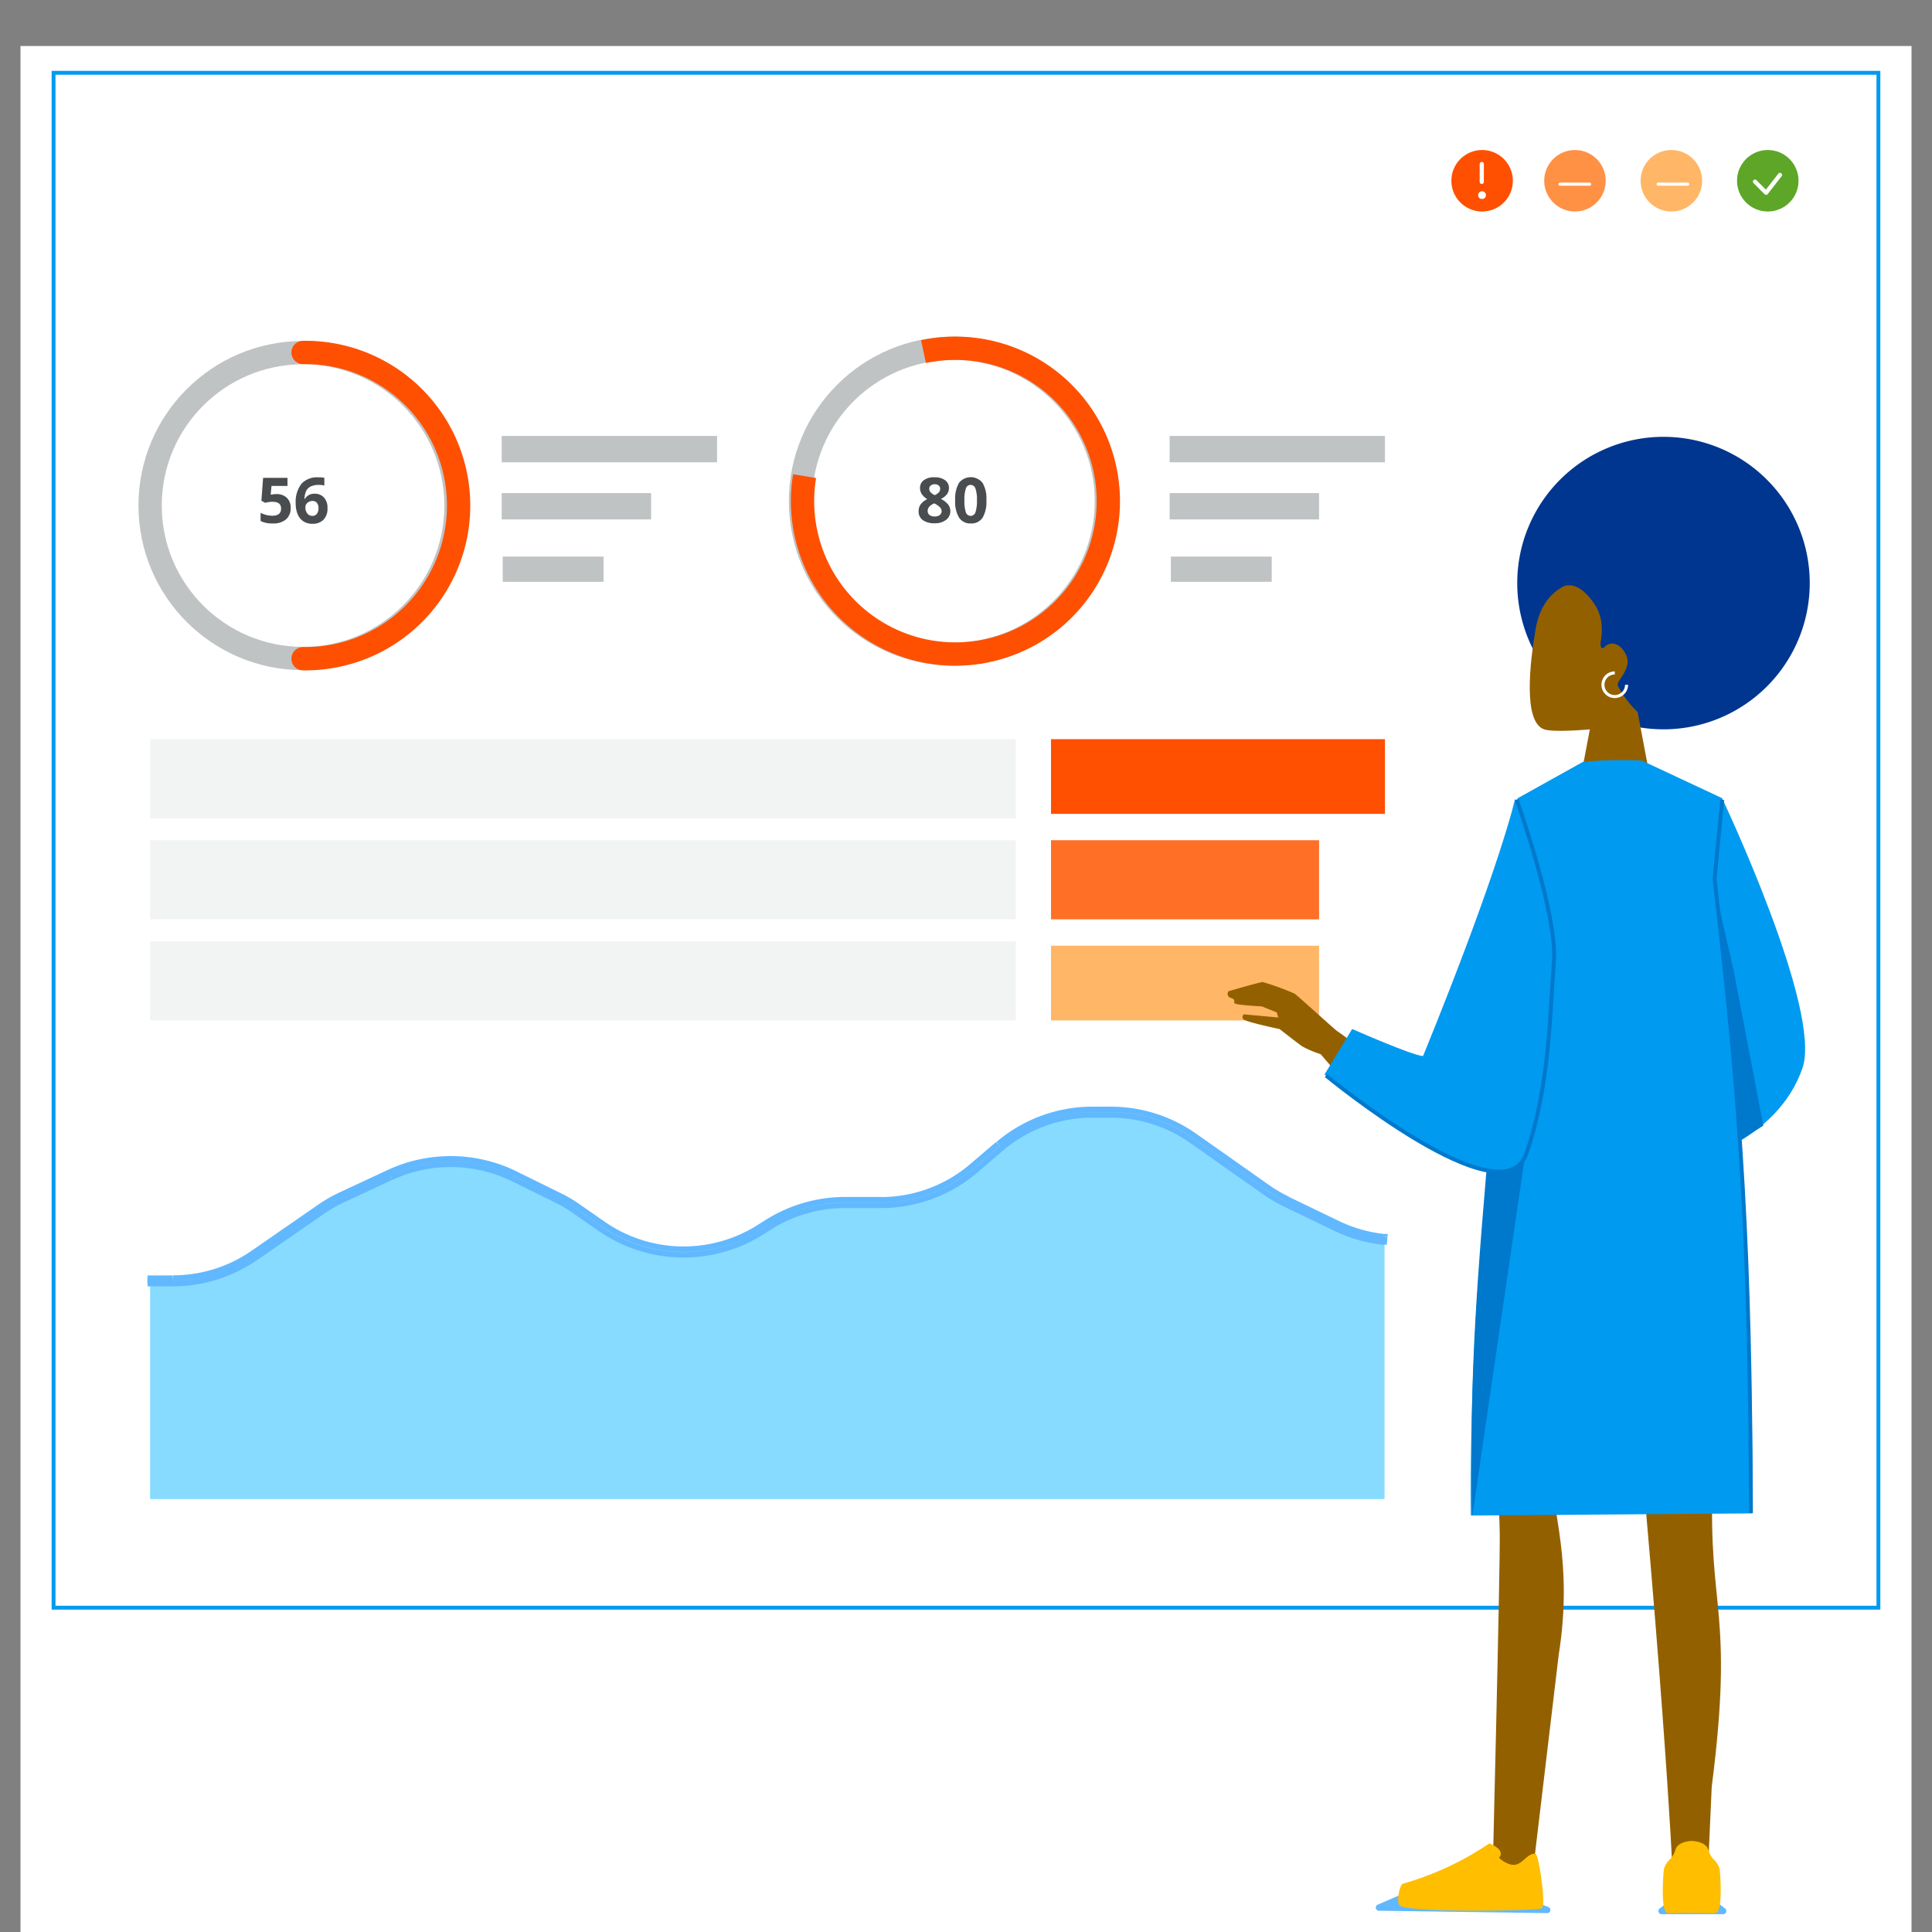
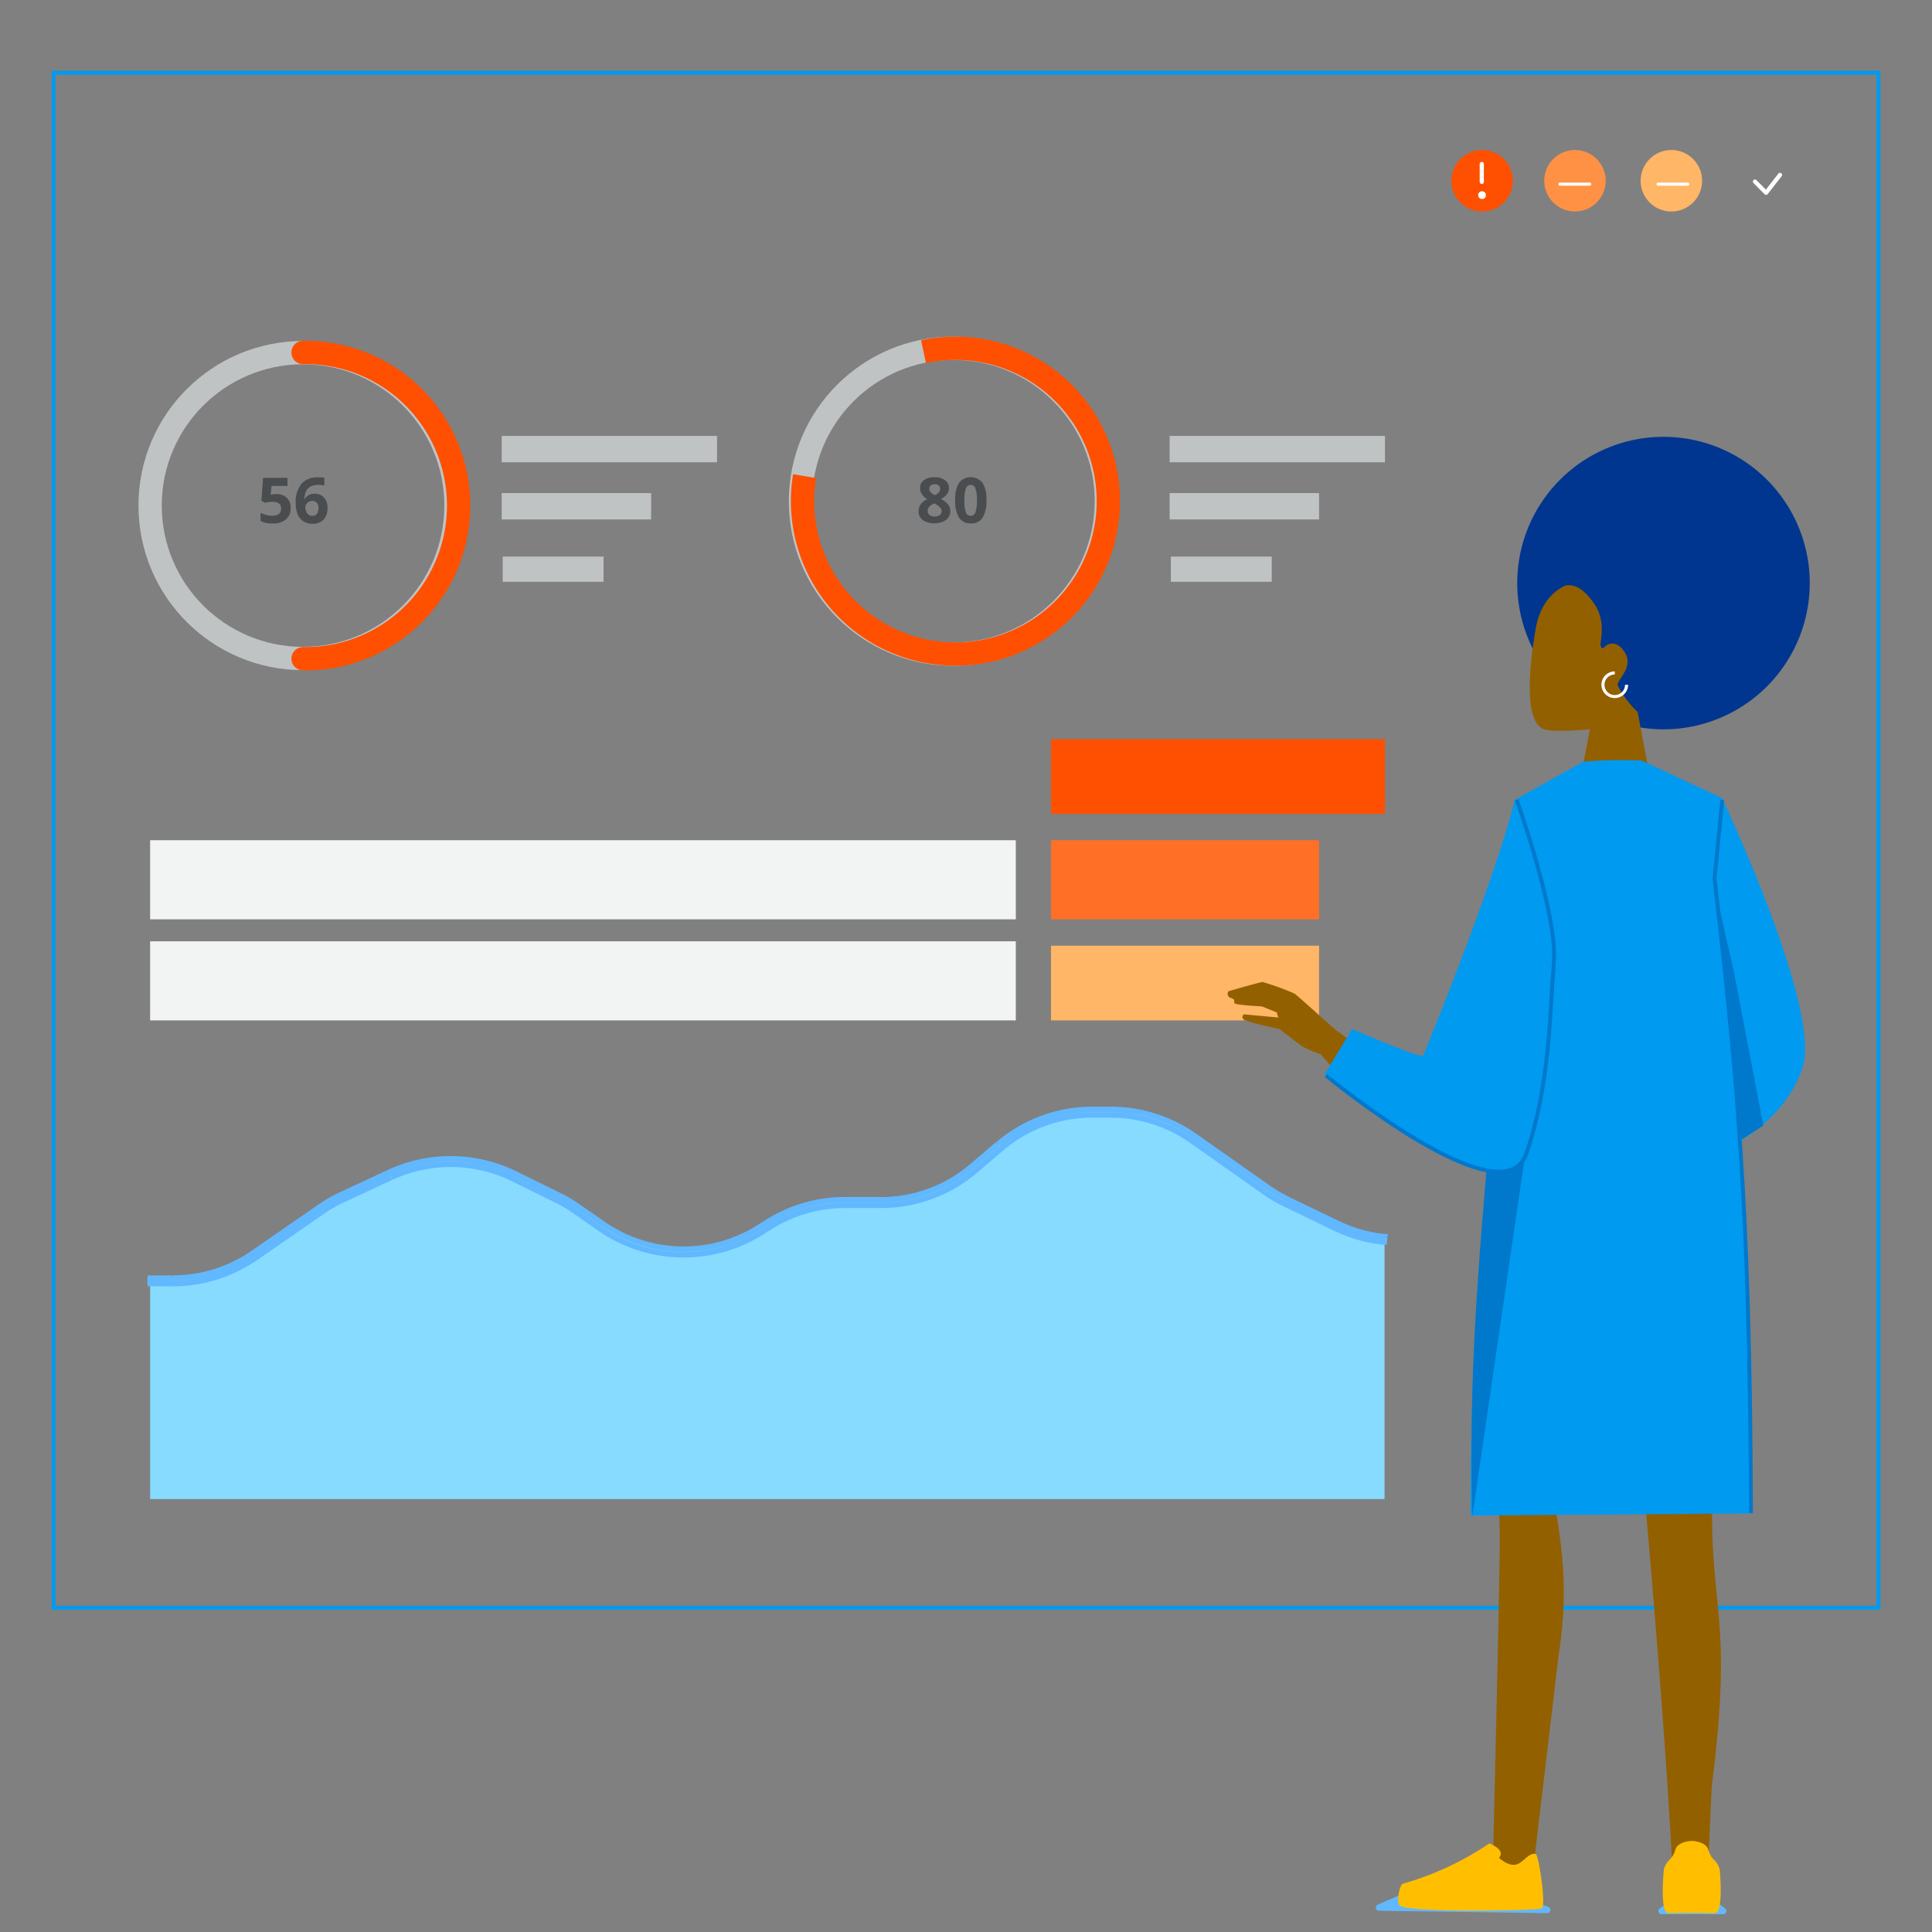
<svg xmlns="http://www.w3.org/2000/svg" viewBox="0 0 500 500">
  <rect x="0" y="0" width="500" height="500" fill="#808080" stroke="none" />
  <defs>
    <style>.a,.h,.i,.l,.q,.s,.t,.x{fill:none;}.b{clip-path:url(#a);}.c{fill:#fff;}.d,.e{fill:#86dbff;}.e{fill-rule:evenodd;}.f{fill:#61b8ff;}.g{fill:#f2f3f3;}.h{stroke:#c0c3c4;}.h,.i,.l{stroke-width:6.03px;}.i,.l{stroke:#fe5000;}.j{fill:#4a4d4f;}.k{fill:#c0c3c4;}.l,.q,.s{stroke-linecap:round;}.m{fill:#fe5000;}.n{fill:#ff6f26;}.o{fill:#ffb666;}.p{fill:#5da627;}.q,.s{stroke:#fff;}.q{stroke-linejoin:round;stroke-width:1.08px;}.r{fill:#ff9145;}.s{stroke-width:0.81px;}.t{stroke:#009af0;}.u{fill:#936000;}.v{fill:#00368f;}.w{fill:#009af0;}.x{stroke:#0078cc;}.y{fill:#ffbe00;}.z{fill:#0078cc;}</style>
    <clipPath id="a">
      <rect class="a" x="5.3" y="11.91" width="489.4" height="489.4" />
    </clipPath>
  </defs>
  <g class="b">
-     <rect class="c" x="5.3" y="11.91" width="489.4" height="489.4" />
    <path class="d" d="M358.32,320.74a37.13,37.13,0,0,1-12.4-3.5l-13.05-6.3a36,36,0,0,1-5.16-3l-19-13.38a37,37,0,0,0-21.32-6.72h-4.65a37,37,0,0,0-24,8.8l-6.79,5.8a37,37,0,0,1-24,8.8h-9.28a37.18,37.18,0,0,0-19.8,5.69l-2.25,1.42a37.18,37.18,0,0,1-41-.93l-6.6-4.6a37.3,37.3,0,0,0-4.77-2.81L133,304.44a37.3,37.3,0,0,0-32.13-.34l-12.45,5.8A35.66,35.66,0,0,0,83.09,313l-17.34,12a37.06,37.06,0,0,1-21.06,6.53H38.85v56.43H358.32Z" />
    <path class="e" d="M258.27,296.07a37.68,37.68,0,0,1,24.46-9h4.65A37.74,37.74,0,0,1,309.1,294l19,13.38a36.1,36.1,0,0,0,5.06,3l13.06,6.3A36.64,36.64,0,0,0,358.39,320l-.14,1.4a38,38,0,0,1-12.63-3.56l-13.06-6.3a36.48,36.48,0,0,1-5.26-3.1l-19-13.38a36.36,36.36,0,0,0-20.91-6.59h-4.65a36.23,36.23,0,0,0-23.54,8.63l-6.79,5.8a37.69,37.69,0,0,1-24.46,9h-9.28a36.38,36.38,0,0,0-19.42,5.59L197,318.92a37.91,37.91,0,0,1-41.76-.95l-6.6-4.6a35.47,35.47,0,0,0-4.68-2.76l-11.25-5.54a36.57,36.57,0,0,0-31.52-.33l-12.46,5.8a34.71,34.71,0,0,0-5.23,3l-17.34,12a37.78,37.78,0,0,1-21.46,6.65H38.85v-1.4h5.84a36.36,36.36,0,0,0,20.66-6.41l17.34-12a37.54,37.54,0,0,1,5.44-3.12l12.45-5.8a38,38,0,0,1,32.74.35l11.25,5.54a36.48,36.48,0,0,1,4.86,2.87l6.6,4.6a36.52,36.52,0,0,0,40.21.91l2.25-1.42a37.8,37.8,0,0,1,20.17-5.81h9.28a36.23,36.23,0,0,0,23.54-8.63Z" />
    <path class="f" d="M258.27,296.07l-.45-.53h0ZM309.1,294l.41-.57h0Zm19,13.38.41-.57h0Zm5.06,3,.31-.63h0Zm13.06,6.3.31-.64h0ZM358.39,320l.7.07.07-.7-.7-.07Zm-.14,1.4-.07.7.7.07.07-.7Zm-12.63-3.56.3-.64h0Zm-13.06-6.3.31-.64h0Zm-5.26-3.1.41-.57h0Zm-19-13.38.41-.57h0Zm-49.1,2,.45.54h0Zm-6.79,5.8-.46-.53h0ZM199.24,317.5l-.38-.6h0ZM197,318.92l.38.59h0ZM155.23,318l-.41.58h0Zm-6.6-4.6-.41.58h0ZM144,310.61l.31-.63h0Zm-11.25-5.54.31-.63h0Zm-31.52-.33.29.64h0Zm-12.46,5.8-.29-.64h0Zm-5.23,3,.4.58h0Zm-17.34,12-.4-.58h0Zm-27.3,6.65h-.7v.71h.7Zm0-1.4v-.71h-.7v.71Zm26.5-6.41-.4-.58h0Zm17.34-12,.4.58h0Zm5.44-3.12-.3-.64h0Zm12.45-5.8-.3-.64h0Zm32.74.35.31-.63h0Zm11.25,5.54-.31.63h0Zm4.86,2.87-.4.57h0Zm6.6,4.6.4-.58h0Zm40.21.91-.38-.6h0Zm2.25-1.42-.38-.6h0Zm53-14.44.46.54h0Zm31.25-15.47a38.37,38.37,0,0,0-24.91,9.14l.91,1.07a37,37,0,0,1,24-8.8Zm4.65,0h-4.65v1.41h4.65Zm22.13,7a38.44,38.44,0,0,0-22.13-7v1.41a37,37,0,0,1,21.32,6.72Zm19,13.38-19-13.38-.81,1.15,19,13.38Zm5,2.92a35.64,35.64,0,0,1-5-2.92l-.81,1.15a36,36,0,0,0,5.16,3ZM346.54,316l-13.06-6.29-.61,1.26,13.05,6.3Zm11.92,3.37A35.69,35.69,0,0,1,346.54,316l-.62,1.27a37.13,37.13,0,0,0,12.4,3.5Zm.49,2.17.14-1.4-1.4-.14-.14,1.4Zm-13.64-3a38.68,38.68,0,0,0,12.87,3.63l.14-1.4a37.13,37.13,0,0,1-12.4-3.5Zm-13.05-6.3,13.05,6.3.61-1.27-13.05-6.3Zm-5.36-3.15a37.27,37.27,0,0,0,5.36,3.15l.61-1.27a36,36,0,0,1-5.16-3Zm-19-13.38,19,13.38.81-1.15-19-13.38Zm-20.51-6.46a35.63,35.63,0,0,1,20.51,6.46l.81-1.15a37,37,0,0,0-21.32-6.72Zm-4.65,0h4.65v-1.41h-4.65Zm-23.09,8.46a35.57,35.57,0,0,1,23.09-8.46v-1.41a37,37,0,0,0-24,8.8Zm-6.78,5.8,6.78-5.8-.91-1.07-6.79,5.8Zm-24.92,9.13a38.38,38.38,0,0,0,24.92-9.13l-.92-1.07a37,37,0,0,1-24,8.8Zm-9.28,0h9.28v-1.4h-9.28Zm-19,5.48a35.77,35.77,0,0,1,19-5.48v-1.4a37.18,37.18,0,0,0-19.8,5.69Zm-2.24,1.42,2.24-1.42-.75-1.19-2.25,1.42Zm-42.55-1a38.62,38.62,0,0,0,42.55,1l-.76-1.19a37.18,37.18,0,0,1-41-.93Zm-6.6-4.6,6.6,4.6.81-1.16-6.6-4.6Zm-4.58-2.71a34.46,34.46,0,0,1,4.58,2.71l.81-1.16a37.3,37.3,0,0,0-4.77-2.81Zm-11.25-5.54,11.25,5.54.62-1.26L133,304.44Zm-30.92-.32a35.87,35.87,0,0,1,30.92.32l.62-1.26a37.3,37.3,0,0,0-32.13-.34ZM89,311.18l12.45-5.8-.59-1.28-12.45,5.8Zm-5.13,2.94A34.73,34.73,0,0,1,89,311.18l-.59-1.28A35.66,35.66,0,0,0,83.09,313Zm-17.34,12,17.34-12-.8-1.16-17.34,12Zm-21.86,6.78a38.51,38.51,0,0,0,21.86-6.78l-.8-1.16a37.06,37.06,0,0,1-21.06,6.53Zm-5.84,0h5.84v-1.41H38.85Zm-.7-2.11v1.4h1.41v-1.4Zm6.54-.71H38.85v1.41h5.84ZM65,323.77a35.63,35.63,0,0,1-20.26,6.28v1.41a37.06,37.06,0,0,0,21.06-6.53Zm17.34-12L65,323.77l.8,1.16,17.34-12Zm5.54-3.18a39,39,0,0,0-5.54,3.18l.8,1.16a35.66,35.66,0,0,1,5.34-3.06Zm12.45-5.8-12.45,5.8.6,1.28,12.45-5.8Zm33.35.36a38.71,38.71,0,0,0-33.35-.36l.6,1.28a37.3,37.3,0,0,1,32.13.34Zm11.25,5.54-11.25-5.54-.62,1.26L144.26,310Zm5,2.92a36.13,36.13,0,0,0-5-2.92l-.62,1.26a37.3,37.3,0,0,1,4.77,2.81Zm6.6,4.6-6.6-4.6-.8,1.15,6.6,4.6Zm39.43.89a35.81,35.81,0,0,1-39.43-.89l-.8,1.15a37.18,37.18,0,0,0,41,.93Zm2.25-1.42-2.25,1.42.75,1.19,2.25-1.42Zm20.55-5.91a38.55,38.55,0,0,0-20.55,5.91l.75,1.19a37.18,37.18,0,0,1,19.8-5.69Zm9.28,0h-9.28v1.41h9.28ZM251,301.34a35.57,35.57,0,0,1-23.09,8.46v1.41a37,37,0,0,0,24-8.8Zm6.79-5.8-6.79,5.8.91,1.07,6.79-5.8Z" />
-     <rect class="g" x="38.85" y="191.3" width="224.04" height="20.47" />
    <rect class="g" x="38.85" y="217.45" width="224.04" height="20.47" />
    <circle class="h" cx="246.75" cy="129.71" r="39.58" />
    <path class="i" d="M239,91a39.57,39.57,0,1,1-30.77,32.22" />
    <path class="j" d="M241.9,123.52a4.36,4.36,0,0,1,2.69.76,2.41,2.41,0,0,1,1,2,2.7,2.7,0,0,1-.49,1.59,4.16,4.16,0,0,1-1.6,1.24,5.69,5.69,0,0,1,1.88,1.47,2.69,2.69,0,0,1,.57,1.66,2.8,2.8,0,0,1-1.12,2.31,4.71,4.71,0,0,1-3,.87,5,5,0,0,1-3-.81,2.69,2.69,0,0,1-1.09-2.3,3,3,0,0,1,.52-1.77,4.51,4.51,0,0,1,1.71-1.36,4.4,4.4,0,0,1-1.44-1.35,3,3,0,0,1-.43-1.57,2.41,2.41,0,0,1,1-2A4.37,4.37,0,0,1,241.9,123.52Zm-1.82,8.69a1.28,1.28,0,0,0,.48,1.07,2,2,0,0,0,1.31.38,2.05,2.05,0,0,0,1.37-.39,1.31,1.31,0,0,0,.45-1,1.38,1.38,0,0,0-.45-1,5.42,5.42,0,0,0-1.46-1C240.65,130.76,240.08,131.42,240.08,132.21Zm1.8-6.89a1.57,1.57,0,0,0-1,.32,1.06,1.06,0,0,0-.39.86,1.3,1.3,0,0,0,.31.86,3.37,3.37,0,0,0,1.11.78,3.29,3.29,0,0,0,1.09-.75,1.36,1.36,0,0,0,.31-.89,1,1,0,0,0-.4-.86A1.52,1.52,0,0,0,241.88,125.32Zm13.4,4.17a8.12,8.12,0,0,1-1,4.52,3.48,3.48,0,0,1-3.08,1.46,3.44,3.44,0,0,1-3-1.51,8,8,0,0,1-1-4.47,8.12,8.12,0,0,1,1-4.54,3.88,3.88,0,0,1,6.11.06A8,8,0,0,1,255.28,129.49Zm-5.69,0a9.3,9.3,0,0,0,.36,3.07,1.3,1.3,0,0,0,2.5,0,9,9,0,0,0,.38-3.06,8.63,8.63,0,0,0-.39-3.07,1.3,1.3,0,0,0-1.24-.94,1.28,1.28,0,0,0-1.24.94A9,9,0,0,0,249.59,129.49Z" />
    <rect class="k" x="302.7" y="112.82" width="55.73" height="6.82" />
    <rect class="k" x="302.7" y="127.61" width="38.67" height="6.82" />
    <rect class="k" x="303.02" y="144.04" width="26.1" height="6.53" />
    <circle class="h" cx="78.43" cy="130.84" r="39.58" />
    <path class="l" d="M78.43,91.22a39.63,39.63,0,1,1,0,79.25" />
    <path class="j" d="M71.53,127.87a3.76,3.76,0,0,1,2.69.95,3.4,3.4,0,0,1,1,2.6,3.77,3.77,0,0,1-1.2,3,5.07,5.07,0,0,1-3.44,1.05,6.74,6.74,0,0,1-3.14-.63v-2.12a7.29,7.29,0,0,0,1.46.55,7.06,7.06,0,0,0,1.59.2c1.5,0,2.25-.61,2.25-1.85s-.77-1.76-2.33-1.76a5.39,5.39,0,0,0-.93.09,6.37,6.37,0,0,0-.83.18l-1-.53.44-5.93h6.31v2.09H70.27L70.05,128l.28,0A5,5,0,0,1,71.53,127.87Zm5,2.5A7.74,7.74,0,0,1,78,125.22a5.51,5.51,0,0,1,4.38-1.69,7.8,7.8,0,0,1,1.56.12v2a6.14,6.14,0,0,0-1.4-.16,4.94,4.94,0,0,0-2.07.38A2.56,2.56,0,0,0,79.27,127a5,5,0,0,0-.47,2.13h.1a2.71,2.71,0,0,1,2.52-1.35,3.12,3.12,0,0,1,2.45,1,3.87,3.87,0,0,1,.88,2.7,4.09,4.09,0,0,1-1,3,3.87,3.87,0,0,1-2.91,1.08,4.22,4.22,0,0,1-2.26-.6,3.92,3.92,0,0,1-1.48-1.74A6.76,6.76,0,0,1,76.53,130.37Zm4.21,3.13A1.46,1.46,0,0,0,82,133a2.4,2.4,0,0,0,.42-1.51,2,2,0,0,0-.4-1.34,1.41,1.41,0,0,0-1.18-.5,1.88,1.88,0,0,0-1.29.49,1.48,1.48,0,0,0-.52,1.13,2.56,2.56,0,0,0,.49,1.6A1.53,1.53,0,0,0,80.74,133.5Z" />
    <rect class="k" x="129.84" y="112.82" width="55.73" height="6.82" />
    <rect class="k" x="129.84" y="127.61" width="38.67" height="6.82" />
    <rect class="k" x="130.1" y="144.04" width="26.1" height="6.53" />
    <rect class="g" x="38.85" y="243.61" width="224.04" height="20.47" />
    <rect class="m" x="272" y="191.3" width="86.43" height="19.33" />
    <rect class="n" x="272" y="217.45" width="69.37" height="20.47" />
    <rect class="o" x="272" y="244.75" width="69.37" height="19.33" />
-     <circle class="p" cx="457.5" cy="46.78" r="7.96" />
    <path class="q" d="M454.19,47l2.87,2.89,3.6-4.62" />
    <circle class="m" cx="383.57" cy="46.78" r="7.96" />
    <path class="q" d="M383.48,42.45v4.62" />
    <circle class="c" cx="383.55" cy="50.5" r="1" />
    <circle class="r" cx="407.6" cy="46.78" r="7.96" />
    <line class="s" x1="403.73" y1="47.66" x2="411.39" y2="47.66" />
    <circle class="o" cx="432.55" cy="46.78" r="7.96" />
    <line class="s" x1="429.13" y1="47.66" x2="436.78" y2="47.66" />
    <rect class="t" x="13.86" y="18.84" width="472.27" height="397.23" />
    <path class="f" d="M376.12,484.46a.8.8,0,0,1,.61,0l24,9.07a.82.82,0,0,1-.3,1.58l-43.58-.61a.82.82,0,0,1-.31-1.57Z" />
    <path class="f" d="M437.65,487.86a.81.81,0,0,1,1,0l7.82,6.07a.82.82,0,0,1-.5,1.46H430a.82.82,0,0,1-.49-1.47Z" />
    <path class="u" d="M351.74,271s-5.16-3.86-5.63-4.11-10.44-9.36-11.08-9.74a66.34,66.34,0,0,0-8.25-3c-.67,0-8.83,2.38-8.83,2.38a1.08,1.08,0,0,0,.6,1.74c1.46.5.54.91,1,1.39s7,.79,7,.79l3.86,1.55.41,1.33-8.89-.82a.82.82,0,0,0-.12,1.29c.69.7,9.36,2.53,9.36,2.53s4.78,3.74,5.89,4.5a28.68,28.68,0,0,0,4.74,2l4.81,5.63Z" />
    <path class="v" d="M392.66,150.89a37.85,37.85,0,1,0,37.85-37.84A37.86,37.86,0,0,0,392.66,150.89Z" />
    <path class="u" d="M417.27,150.76c-7.47-1.9-17.75-.38-19.87,12.12-1.49,8.77-3.26,24,2.24,25.88,2.44.86,11.81,0,11.81,0l-2.66,14.08,17.84-3.67-2.81-14.9S441.82,157,417.27,150.76Z" />
    <path class="v" d="M431.73,150.1c14.27,17.84.44,30.81-7.91,34.17a25.79,25.79,0,0,1-5.16-6.87c-.41-1.26,4-4.43,2.06-8.16-1.36-2.59-3.77-3.67-5.67-1.61-.31.34-1,.09-.79-1.52.38-2.6.82-6.43-1.9-10.19s-5.66-5.79-9.52-3.48C406.92,144.66,425.21,144,431.73,150.1Z" />
    <path class="c" d="M417.9,180.66a3.46,3.46,0,0,0,3.45-3.45h-.79a2.66,2.66,0,1,1-2.66-2.65v-.8a3.45,3.45,0,1,0,0,6.9Z" />
    <path class="u" d="M388.13,396.8c-.19-12.25-2.76-49.27-2.76-49.27s34.11-71.25,41.14-54.23c0,0-23.67,83-24.43,90s5.19,20.66,1.3,45.05l-6.27,52.68-10.91,7.5S388.28,405.44,388.13,396.8Z" />
    <path class="w" d="M445.72,206.67s25.87,54.61,20.78,69.67c-6.58,19.43-30.06,24.87-30.06,24.87Z" />
    <path class="u" d="M448.84,318.46s-4.17,28.6-5.6,65.65c-1.26,32.49,5.6,32.65-.25,78.34l-.76,16.93-9.4,4.55s-2.21-51.44-14.42-173.29C418.41,310.67,442,301.37,448.84,318.46Z" />
    <path class="w" d="M424.89,196.83l20.83,9.75c1.58,10.85-3.39,41.41,3.16,76.88,5.28,49.87,4.62,108.21,4.62,108.21l-72.84.54s-.92-54.64,6.55-104.07c5.06-33.47.89-66.47,5.57-81.56l16.93-9.43A110.7,110.7,0,0,1,424.89,196.83Z" />
    <path class="x" d="M445.72,207l-2,20.47c7.21,61,9.15,97.06,9.43,164.09" />
    <path class="y" d="M397.46,479.82c.73.19,2.75,13.38,1.55,14.05s-34.8,1.2-36.76-.73c-1-1,.06-5.44.79-5.63a77.83,77.83,0,0,0,22.4-10.44s3.32,1.2,2.94,3l-.41.76s2.09,2,4.11,1.77S395.56,479.31,397.46,479.82Z" />
    <path class="y" d="M445.05,483.74a5.5,5.5,0,0,0-1.55-2.53c-.57-.54-.82-.91-1.46-2.66-.57-1.58-2.78-2.05-4.14-2.12h-.13c-1.36.07-3.54.54-4.14,2.12a5.75,5.75,0,0,1-1.46,2.66,5.5,5.5,0,0,0-1.55,2.53c-.13.89-1,11.17,1,11.36.95.1,3.58-.09,6.11,0h.13c2.53-.06,5.15.13,6.1,0C446,494.94,445.17,484.63,445.05,483.74Z" />
    <path class="z" d="M443.6,229.13l5.1,22.19,7.64,40L450.52,295Z" />
    <path class="z" d="M394.84,297.9l-10.18,5.46c-3.5,40.73-4.21,60-3.64,89.15Z" />
    <path class="w" d="M392.11,206.67s-3.57,16.89-23.82,66.63c-2.5,0-18.35-7-18.35-7l-7.15,11.77s45.81,37.84,51.85,20.19c6.11-17.85,6.05-36.51,7.12-49.52C402.78,236.54,392.11,206.67,392.11,206.67Z" />
    <path class="x" d="M392.5,206.93s10.66,29.87,9.65,42.08c-1.08,13-1,31.68-7.12,49.52-6,17.66-51.86-20.18-51.86-20.18" />
  </g>
</svg>